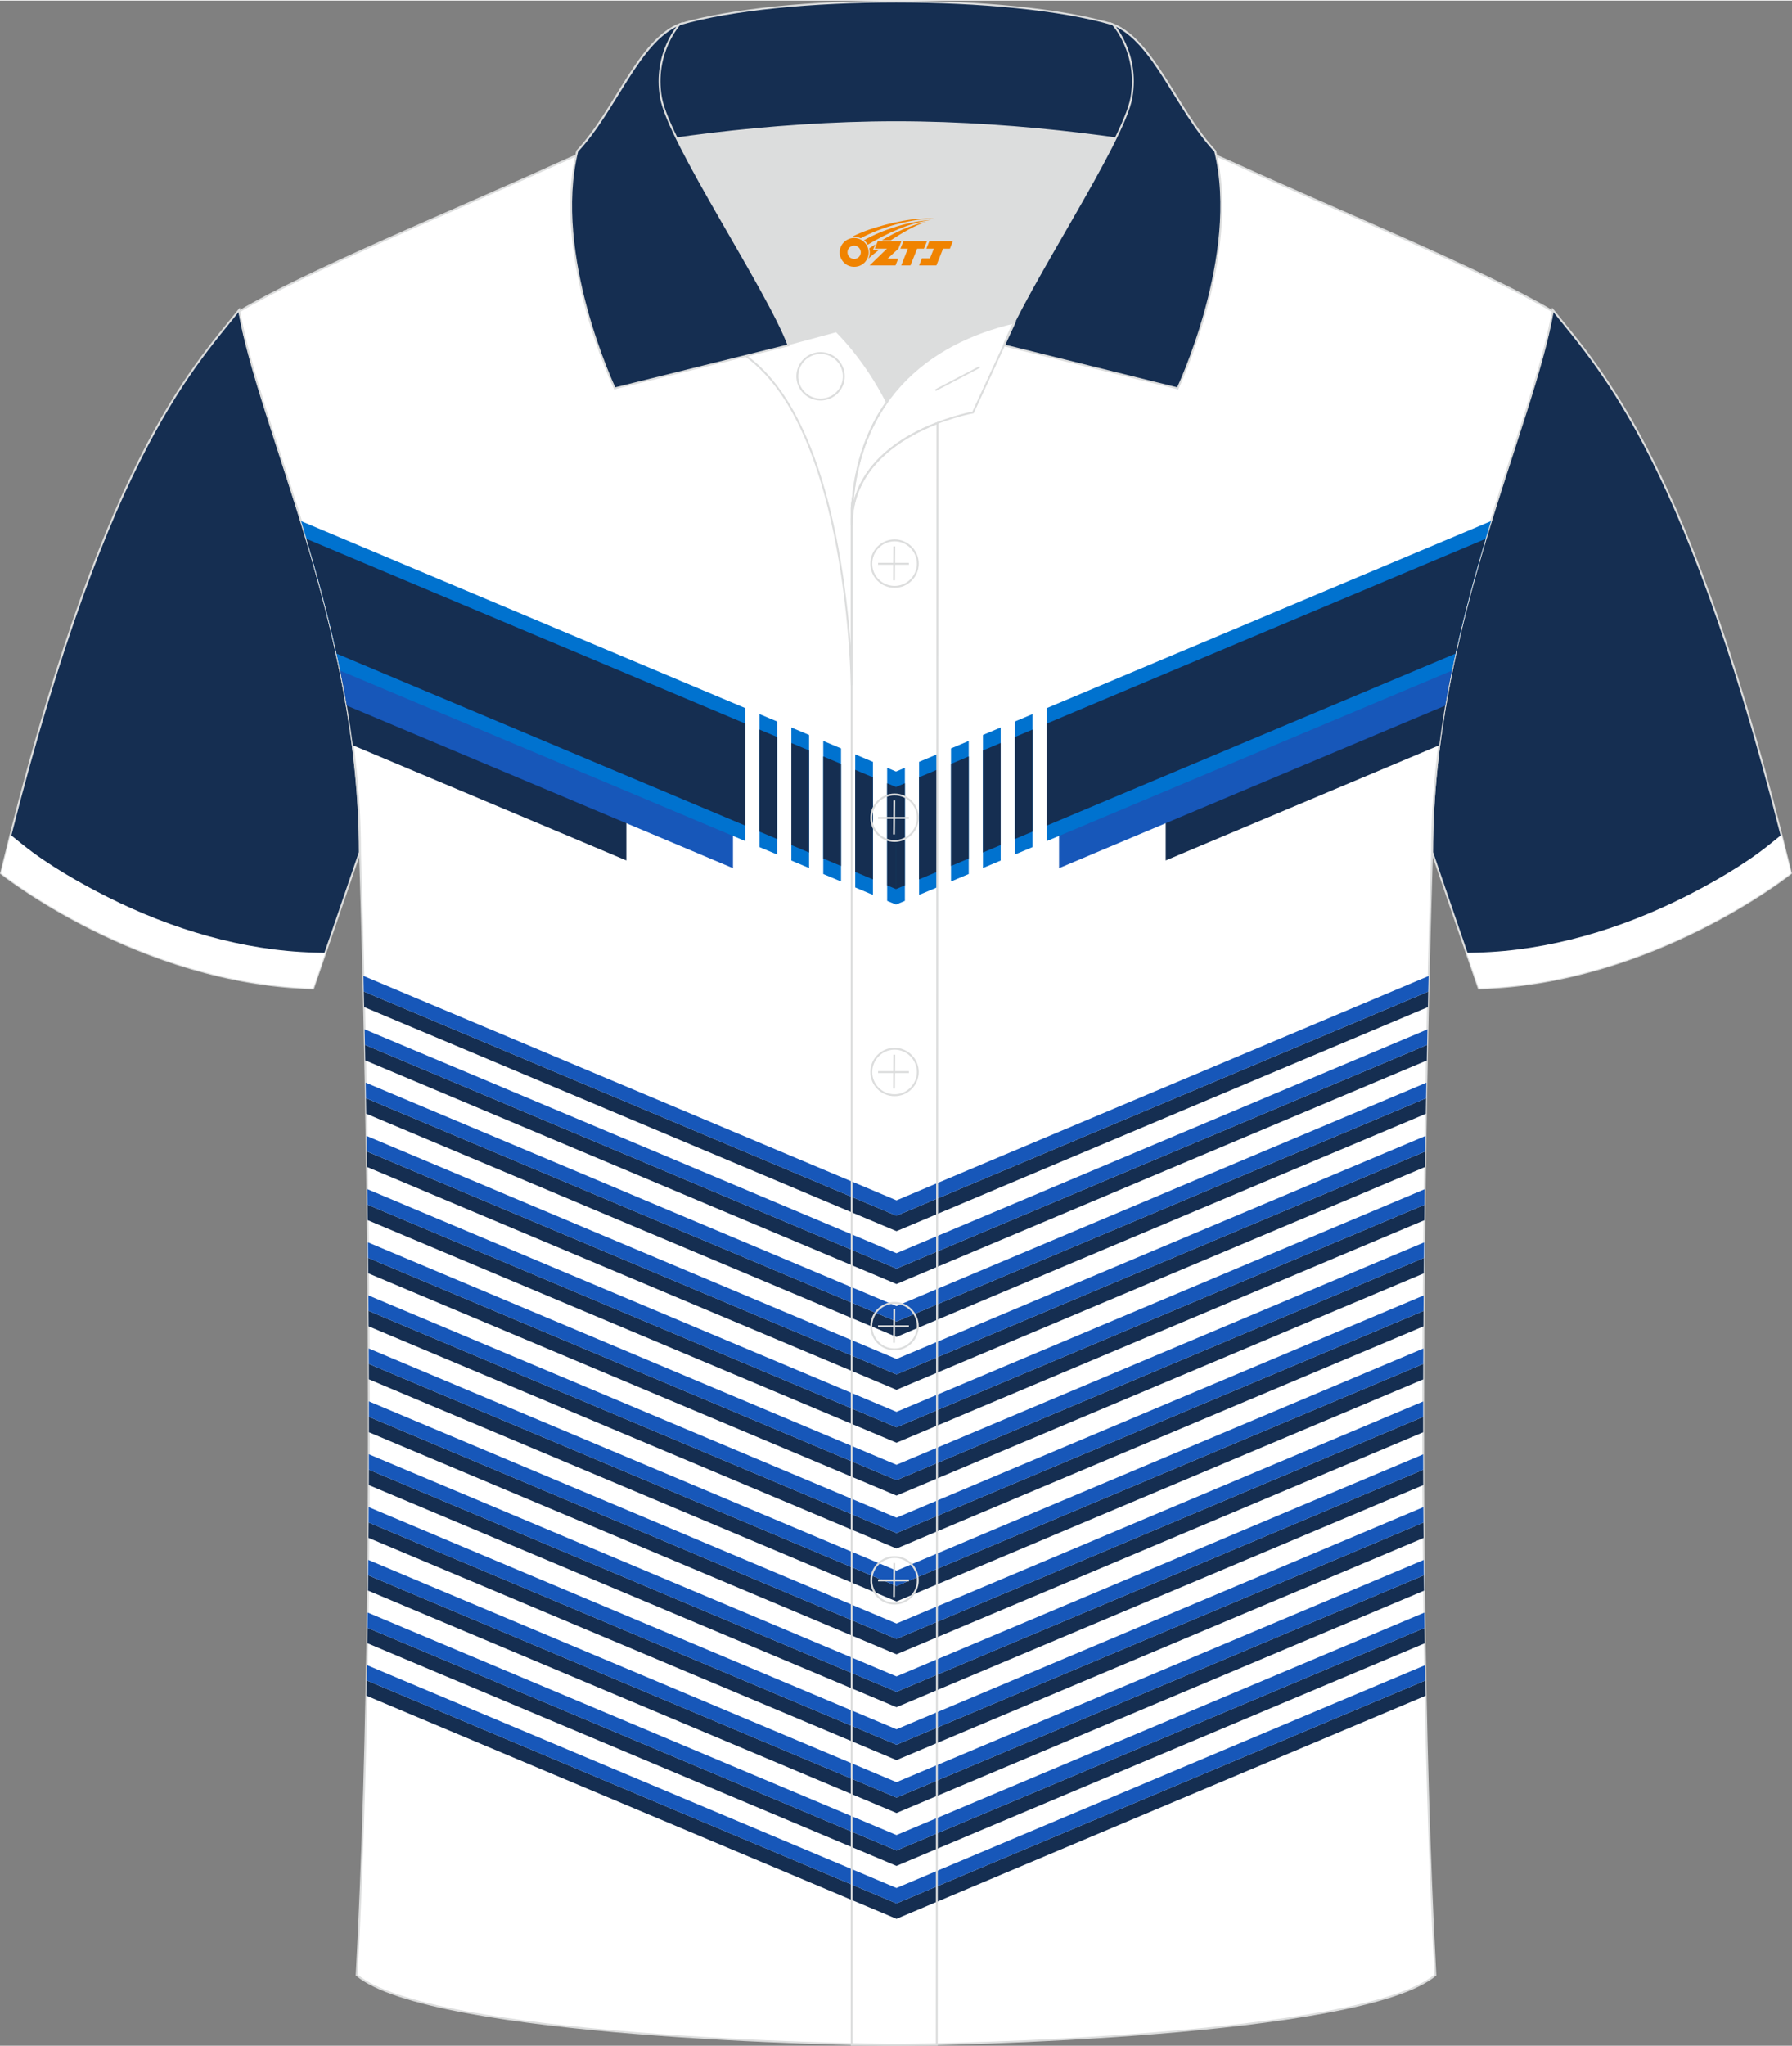
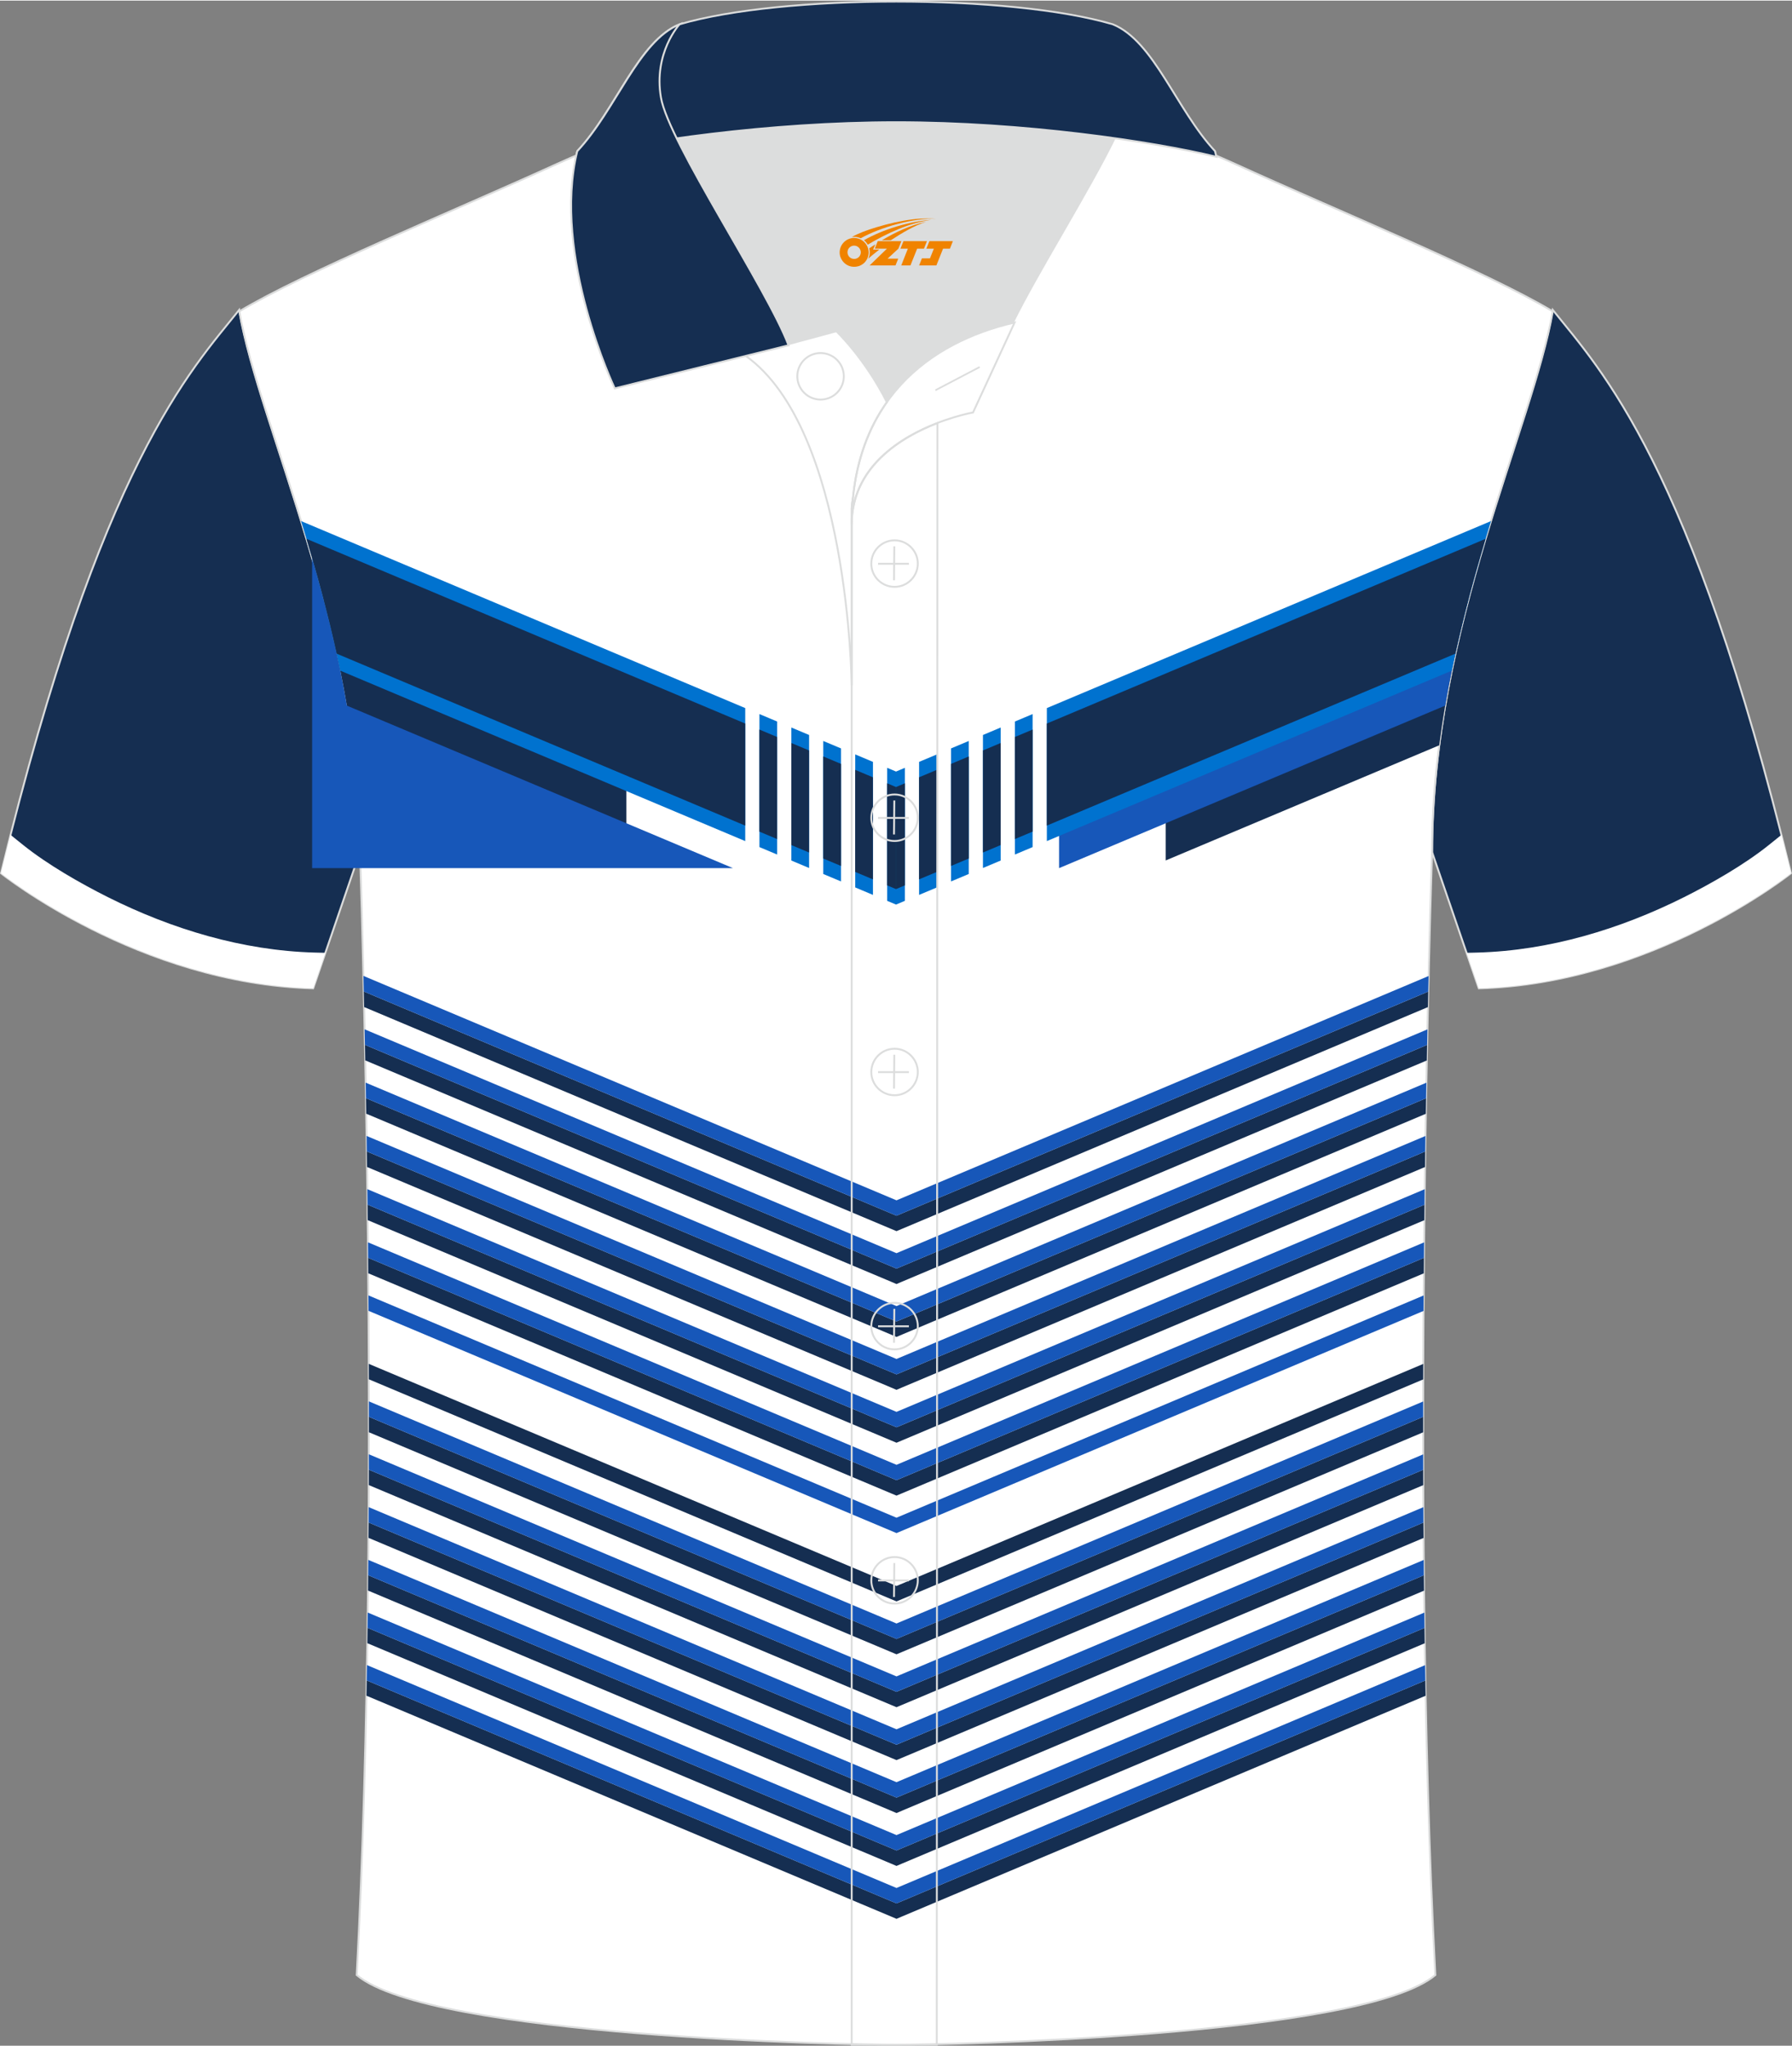
<svg xmlns="http://www.w3.org/2000/svg" version="1.1" id="图层_1" x="0px" y="0px" width="379.8px" height="433.5px" viewBox="0 0 379.95 433.41" enable-background="new 0 0 379.95 433.41" xml:space="preserve">
  <rect x="0" y="0" width="379.95" height="433.41" fill="#808080" stroke="none" />
  <g>
    <path fill-rule="evenodd" clip-rule="evenodd" fill="#152E51" stroke="#DCDDDD" stroke-width="0.4" stroke-miterlimit="22.926" d="   M50.72,65.54c-10.23,12.8-29.34,32.41-50.5,119.39c0,0,29.17,23.37,66.18,24.39c0,0,7.16-20.81,9.89-28.83   C76.29,132.72,55,90.27,50.72,65.54z" />
    <path fill-rule="evenodd" clip-rule="evenodd" fill="#FFFFFF" d="M4.99,179.01c5.15,4.12,12.1,8.09,17.95,11.02   c13.52,6.76,28.52,11.29,43.7,11.71l2.34,0.06l-2.58,7.51c-37.01-1.02-66.18-24.39-66.18-24.39c0.67-2.77,1.35-5.48,2.02-8.12   L4.99,179.01z" />
  </g>
  <g>
    <path fill-rule="evenodd" clip-rule="evenodd" fill="#152E51" stroke="#DCDDDD" stroke-width="0.4" stroke-miterlimit="22.926" d="   M329.22,65.54c10.23,12.8,29.34,32.41,50.5,119.39c0,0-29.17,23.37-66.18,24.39c0,0-7.16-20.81-9.89-28.83   C303.65,132.72,324.94,90.27,329.22,65.54z" />
    <path fill-rule="evenodd" clip-rule="evenodd" fill="#FFFFFF" d="M374.96,179.01c-5.15,4.12-12.1,8.09-17.95,11.02   c-13.52,6.76-28.52,11.29-43.7,11.71l-2.34,0.06l2.58,7.51c37.01-1.02,66.18-24.39,66.18-24.39c-0.67-2.77-1.35-5.48-2.02-8.12   L374.96,179.01z" />
  </g>
  <path fill-rule="evenodd" clip-rule="evenodd" fill="#FFFFFF" stroke="#DCDDDD" stroke-width="0.4" stroke-miterlimit="22.926" d="  M189.98,433.21c9.72,0.03,98.75-1.66,114.35-14.78c-5.38-101.09-0.7-237.87-0.7-237.87c0-47.66,21.31-90.01,25.59-114.7  c-13.68-8.23-45.44-21.26-67.38-31.26c-30.14-13.67-34.27-7.75-71.45-7.75c-37.17,0-42.13-5.92-72.27,7.75  c-21.94,9.99-53.7,23.02-67.38,31.26c4.28,24.69,25.59,67.04,25.59,114.7c0,0,4.68,136.79-0.7,237.87  C91.23,431.54,180.25,433.24,189.98,433.21z" />
  <g>
    <g>
      <g>
        <polygon fill-rule="evenodd" clip-rule="evenodd" fill="#152E51" points="302.75,213.3 191.25,260.29 190.08,260.78      188.91,260.29 77.21,213.29 77.13,209.99 190.08,257.51 302.82,210.01    " />
        <polygon fill-rule="evenodd" clip-rule="evenodd" fill="#1757B9" points="77.06,206.69 190.08,254.25 302.9,206.71      302.82,210.01 190.08,257.51 77.13,209.99    " />
      </g>
      <g>
        <polygon fill-rule="evenodd" clip-rule="evenodd" fill="#152E51" points="302.52,224.61 191.25,271.49 190.08,271.99      188.91,271.49 77.44,224.59 77.38,221.3 190.08,268.72 302.58,221.31    " />
        <polygon fill-rule="evenodd" clip-rule="evenodd" fill="#1757B9" points="77.31,218.01 190.08,265.45 302.65,218.02      302.58,221.31 190.08,268.72 77.38,221.3    " />
      </g>
      <g>
        <polygon fill-rule="evenodd" clip-rule="evenodd" fill="#152E51" points="302.31,235.91 191.25,282.7 190.08,283.2 188.91,282.7      77.65,235.89 77.59,232.6 190.08,279.93 302.37,232.61    " />
        <polygon fill-rule="evenodd" clip-rule="evenodd" fill="#1757B9" points="77.53,229.31 190.08,276.66 302.43,229.32      302.37,232.61 190.08,279.93 77.59,232.6    " />
      </g>
      <g>
        <polygon fill-rule="evenodd" clip-rule="evenodd" fill="#152E51" points="302.14,247.19 191.25,293.91 190.08,294.41      188.91,293.91 77.82,247.18 77.77,243.89 190.08,291.14 302.18,243.9    " />
        <polygon fill-rule="evenodd" clip-rule="evenodd" fill="#1757B9" points="77.72,240.6 190.08,287.87 302.23,240.61 302.18,243.9      190.08,291.14 77.77,243.89    " />
      </g>
      <g>
        <polygon fill-rule="evenodd" clip-rule="evenodd" fill="#152E51" points="301.99,258.46 191.25,305.13 190.08,305.62      188.91,305.13 77.97,258.45 77.93,255.16 190.08,302.35 302.03,255.18    " />
        <polygon fill-rule="evenodd" clip-rule="evenodd" fill="#1757B9" points="77.88,251.88 190.08,299.08 302.07,251.89      302.03,255.18 190.08,302.35 77.93,255.16    " />
      </g>
      <g>
        <polygon fill-rule="evenodd" clip-rule="evenodd" fill="#152E51" points="301.88,269.72 191.25,316.34 190.08,316.83      188.91,316.34 78.08,269.71 78.05,266.43 190.08,313.56 301.91,266.44    " />
        <polygon fill-rule="evenodd" clip-rule="evenodd" fill="#1757B9" points="78.02,263.15 190.08,310.3 301.94,263.16      301.91,266.44 190.08,313.56 78.05,266.43    " />
      </g>
      <g>
-         <polygon fill-rule="evenodd" clip-rule="evenodd" fill="#152E51" points="301.8,280.96 191.25,327.55 190.08,328.04      188.91,327.55 78.16,280.95 78.14,277.67 190.08,324.77 301.82,277.69    " />
        <polygon fill-rule="evenodd" clip-rule="evenodd" fill="#1757B9" points="78.12,274.4 190.08,321.51 301.84,274.41      301.82,277.69 190.08,324.77 78.14,277.67    " />
      </g>
      <g>
        <polygon fill-rule="evenodd" clip-rule="evenodd" fill="#152E51" points="301.75,292.2 191.25,338.76 190.08,339.25      188.91,338.76 78.21,292.18 78.2,288.91 190.08,335.98 301.76,288.92    " />
-         <polygon fill-rule="evenodd" clip-rule="evenodd" fill="#1757B9" points="78.18,285.64 190.08,332.72 301.78,285.65      301.76,288.92 190.08,335.98 78.2,288.91    " />
      </g>
      <g>
        <polygon fill-rule="evenodd" clip-rule="evenodd" fill="#152E51" points="301.74,303.41 191.25,349.97 190.08,350.46      188.91,349.97 78.22,303.4 78.22,300.13 190.08,347.2 301.74,300.14    " />
        <polygon fill-rule="evenodd" clip-rule="evenodd" fill="#1757B9" points="78.22,296.86 190.08,343.93 301.74,296.88      301.74,300.14 190.08,347.2 78.22,300.13    " />
      </g>
      <g>
        <polygon fill-rule="evenodd" clip-rule="evenodd" fill="#152E51" points="301.76,314.61 191.25,361.18 190.08,361.67      188.91,361.18 78.2,314.6 78.21,311.34 190.08,358.41 301.75,311.35    " />
        <polygon fill-rule="evenodd" clip-rule="evenodd" fill="#1757B9" points="78.21,308.07 190.08,355.14 301.74,308.09      301.75,311.35 190.08,358.41 78.21,311.34    " />
      </g>
      <g>
        <polygon fill-rule="evenodd" clip-rule="evenodd" fill="#152E51" points="301.83,325.8 191.25,372.39 190.08,372.88      188.91,372.39 78.13,325.78 78.16,322.53 190.08,369.62 301.8,322.54    " />
        <polygon fill-rule="evenodd" clip-rule="evenodd" fill="#1757B9" points="78.17,319.27 190.08,366.35 301.78,319.28      301.8,322.54 190.08,369.62 78.16,322.53    " />
      </g>
      <g>
        <polygon fill-rule="evenodd" clip-rule="evenodd" fill="#152E51" points="301.93,336.97 191.25,383.6 190.08,384.1 188.91,383.6      78.03,336.95 78.06,333.7 190.08,380.83 301.89,333.71    " />
        <polygon fill-rule="evenodd" clip-rule="evenodd" fill="#1757B9" points="78.09,330.45 190.08,377.56 301.86,330.46      301.89,333.71 190.08,380.83 78.06,333.7    " />
      </g>
      <g>
        <polygon fill-rule="evenodd" clip-rule="evenodd" fill="#152E51" points="302.08,348.12 191.25,394.81 190.08,395.31      188.91,394.81 77.88,348.1 77.93,344.85 190.08,392.04 302.03,344.87    " />
        <polygon fill-rule="evenodd" clip-rule="evenodd" fill="#1757B9" points="77.97,341.61 190.08,388.77 301.99,341.62      302.03,344.87 190.08,392.04 77.93,344.85    " />
      </g>
      <g>
        <polygon fill-rule="evenodd" clip-rule="evenodd" fill="#152E51" points="302.27,359.24 191.25,406.02 190.08,406.52      188.91,406.02 77.69,359.23 77.75,355.99 190.08,403.25 302.21,356    " />
        <polygon fill-rule="evenodd" clip-rule="evenodd" fill="#1757B9" points="77.81,352.75 190.08,399.98 302.15,352.76 302.21,356      190.08,403.25 77.75,355.99    " />
      </g>
    </g>
    <g>
      <path fill-rule="evenodd" clip-rule="evenodd" fill="#152E51" d="M132.8,182.22l-57.99-24.4c-1.39-10.72-3.61-21.04-6.17-30.8    l64.16,27V182.22z" />
-       <path fill-rule="evenodd" clip-rule="evenodd" fill="#1757B9" d="M155.41,183.85l-81.86-34.44c-1.88-10.98-4.52-21.48-7.37-31.3    l89.23,37.55V183.85z" />
+       <path fill-rule="evenodd" clip-rule="evenodd" fill="#1757B9" d="M155.41,183.85l-81.86-34.44c-1.88-10.98-4.52-21.48-7.37-31.3    V183.85z" />
      <path fill-rule="evenodd" clip-rule="evenodd" fill="#152E51" d="M247.16,182.22l57.99-24.4c1.39-10.72,3.61-21.04,6.17-30.8    l-64.16,27V182.22z" />
      <path fill-rule="evenodd" clip-rule="evenodd" fill="#1757B9" d="M224.55,183.85l81.86-34.44c1.88-10.98,4.52-21.48,7.37-31.3    l-89.23,37.55V183.85z" />
      <path fill-rule="evenodd" clip-rule="evenodd" fill="#0072CF" d="M221.95,178.12L307.81,142c2.29-11.21,5.28-21.85,8.32-31.7    l-94.17,39.63V178.12L221.95,178.12z M63.84,110.3c3.04,9.85,6.02,20.49,8.31,31.7l85.86,36.12v-28.19L63.84,110.3L63.84,110.3z     M215.18,180.97l3.76-1.58V151.2l-3.76,1.58V180.97L215.18,180.97z M208.41,183.82l3.76-1.58v-28.19l-3.76,1.58V183.82    L208.41,183.82z M201.64,186.67l3.76-1.58v-28.19l-3.76,1.58V186.67L201.64,186.67z M194.87,189.52l3.77-1.58v-28.19l-3.77,1.58    V189.52L194.87,189.52z M189.98,191.57l1.88-0.79v-28.19l-1.88,0.79V191.57z M189.98,191.57l-1.88-0.79v-28.19l1.88,0.79V191.57    L189.98,191.57z M185.09,189.52l-3.76-1.58v-28.19l3.76,1.58V189.52L185.09,189.52z M178.32,186.67l-3.77-1.58v-28.19l3.77,1.58    V186.67L178.32,186.67z M171.55,183.82l-3.76-1.58v-28.19l3.76,1.58V183.82L171.55,183.82z M164.78,180.97l-3.76-1.58V151.2    l3.76,1.58V180.97z" />
      <path fill-rule="evenodd" clip-rule="evenodd" fill="#152E51" d="M308.57,138.4l-86.62,36.44v-21.63l93.03-39.15    C312.67,121.76,310.44,129.9,308.57,138.4L308.57,138.4z M64.98,114.06c2.31,7.7,4.54,15.84,6.41,24.34l86.62,36.44v-21.63    L64.98,114.06L64.98,114.06z M218.94,176.11l-3.76,1.58v-21.63l3.76-1.58V176.11L218.94,176.11z M212.17,178.96l-3.76,1.58v-21.63    l3.76-1.58V178.96L212.17,178.96z M205.4,181.81l-3.76,1.58v-21.63l3.76-1.58V181.81L205.4,181.81z M198.63,184.65l-3.77,1.58    v-21.63l3.77-1.58V184.65L198.63,184.65z M191.86,187.5l-1.88,0.79v-21.63l1.88-0.79V187.5L191.86,187.5z M188.09,187.5l1.88,0.79    v-21.63l-1.88-0.79V187.5L188.09,187.5z M181.32,184.65l3.76,1.58v-21.63l-3.76-1.58V184.65L181.32,184.65z M174.55,181.81    l3.77,1.58v-21.63l-3.77-1.58V181.81L174.55,181.81z M167.78,178.96l3.76,1.58v-21.63l-3.76-1.58V178.96L167.78,178.96z     M161.01,176.11l3.76,1.58v-21.63l-3.76-1.58V176.11z" />
    </g>
  </g>
  <g>
    <path fill-rule="evenodd" clip-rule="evenodd" fill="#DCDDDD" d="M188.04,85.09c6.44-9.11,16.35-14.37,26.93-16.84   c5.24-10.64,16.09-27.81,21.61-39.13c-26.76-6.52-66.36-6.52-93.12,0c6.43,13.14,19.99,34.16,23.65,43.7l10.22-2.75   C177.32,70.07,183.32,75.74,188.04,85.09z" />
    <path fill="none" stroke="#DCDDDD" stroke-width="0.4" stroke-miterlimit="10" d="M158.07,75.26l19.25-5.19   c0,0,6,5.67,10.72,15.03c-3.78,5.35-6.37,12.04-7.18,20.25c-0.14,0.74-0.24,1.47-0.28,2.18v3.57v33.97   C180.58,145.06,180.05,90.82,158.07,75.26z" />
    <path fill="none" stroke="#DCDDDD" stroke-width="0.4" stroke-miterlimit="10" d="M180.58,107.53v3.57   c0-1.99,0.1-3.91,0.28-5.75C180.71,106.09,180.62,106.82,180.58,107.53L180.58,107.53z M180.58,111.1v322.11h18.04l0.14-343.68   C191.16,92.45,180.58,98.76,180.58,111.1z" />
    <path fill-rule="evenodd" clip-rule="evenodd" fill="#152E51" stroke="#DCDDDD" stroke-width="0.4" stroke-miterlimit="22.926" d="   M122.12,33.1c13.39-3.26,40.9-7.33,67.89-7.33s54.5,4.07,67.89,7.33l-0.28-1.2c-8.22-8.78-12.93-23.32-21.68-26.88   C225.01,1.8,207.52,0.2,190.02,0.2c-17.51,0-35,1.61-45.94,4.82c-8.77,3.57-13.47,18.1-21.68,26.88L122.12,33.1z" />
    <path fill-rule="evenodd" clip-rule="evenodd" fill="#152E51" stroke="#DCDDDD" stroke-width="0.4" stroke-miterlimit="22.926" d="   M144.08,5.02c0,0-5.58,6.05-3.94,15.53c1.63,9.49,22.56,40.52,27.05,52.5l-36.85,9.13c0,0-13.39-28.21-7.95-50.27   C130.63,23.12,135.33,8.59,144.08,5.02z" />
-     <path fill-rule="evenodd" clip-rule="evenodd" fill="#152E51" stroke="#DCDDDD" stroke-width="0.4" stroke-miterlimit="22.926" d="   M235.95,5.02c0,0,5.58,6.05,3.95,15.53c-1.63,9.49-22.56,40.52-27.05,52.5l36.85,9.13c0,0,13.39-28.21,7.95-50.27   C249.41,23.12,244.71,8.59,235.95,5.02z" />
    <path fill="none" stroke="#DCDDDD" stroke-width="0.4" stroke-miterlimit="10" d="M173.98,84.55c2.72,0,4.93-2.21,4.93-4.93   s-2.21-4.93-4.93-4.93c-2.72,0-4.93,2.21-4.93,4.93S171.27,84.55,173.98,84.55z" />
    <path fill="none" stroke="#DCDDDD" stroke-width="0.4" stroke-miterlimit="10" d="M215.12,68.22l-8.81,19.06   c0,0-25.74,4.58-25.74,23.81C180.58,84.93,196.85,72.42,215.12,68.22z" />
    <line fill="none" stroke="#DCDDDD" stroke-width="0.36" stroke-miterlimit="10" x1="207.72" y1="77.65" x2="198.33" y2="82.57" />
    <g>
      <g>
        <path fill="none" stroke="#DCDDDD" stroke-width="0.402" stroke-miterlimit="10" d="M189.67,124.24c2.71,0,4.93-2.22,4.93-4.93     c0-2.71-2.23-4.93-4.93-4.93c-2.71,0-4.93,2.22-4.93,4.93C184.72,122.03,186.94,124.24,189.67,124.24z" />
        <line fill="none" stroke="#DCDDDD" stroke-width="0.402" stroke-miterlimit="10" x1="189.62" y1="115.65" x2="189.55" y2="122.85" />
        <line fill="none" stroke="#DCDDDD" stroke-width="0.402" stroke-miterlimit="10" x1="186.17" y1="119.35" x2="192.71" y2="119.35" />
      </g>
      <g>
        <path fill="none" stroke="#DCDDDD" stroke-width="0.402" stroke-miterlimit="10" d="M189.67,178.1c2.71,0,4.93-2.22,4.93-4.93     s-2.23-4.93-4.93-4.93c-2.71,0-4.93,2.22-4.93,4.93C184.72,175.89,186.94,178.1,189.67,178.1z" />
        <line fill="none" stroke="#DCDDDD" stroke-width="0.402" stroke-miterlimit="10" x1="189.62" y1="169.51" x2="189.55" y2="176.71" />
        <line fill="none" stroke="#DCDDDD" stroke-width="0.402" stroke-miterlimit="10" x1="186.17" y1="173.21" x2="192.71" y2="173.21" />
      </g>
      <g>
        <path fill="none" stroke="#DCDDDD" stroke-width="0.402" stroke-miterlimit="10" d="M189.67,231.98c2.71,0,4.93-2.22,4.93-4.93     c0-2.71-2.23-4.93-4.93-4.93c-2.71,0-4.93,2.22-4.93,4.93C184.72,229.76,186.94,231.98,189.67,231.98z" />
        <line fill="none" stroke="#DCDDDD" stroke-width="0.402" stroke-miterlimit="10" x1="189.62" y1="223.39" x2="189.55" y2="230.58" />
        <line fill="none" stroke="#DCDDDD" stroke-width="0.402" stroke-miterlimit="10" x1="186.17" y1="227.08" x2="192.71" y2="227.08" />
      </g>
      <g>
        <path fill="none" stroke="#DCDDDD" stroke-width="0.402" stroke-miterlimit="10" d="M189.67,285.84c2.71,0,4.93-2.22,4.93-4.93     c0-2.71-2.23-4.93-4.93-4.93c-2.71,0-4.93,2.22-4.93,4.93C184.72,283.62,186.94,285.84,189.67,285.84z" />
        <line fill="none" stroke="#DCDDDD" stroke-width="0.402" stroke-miterlimit="10" x1="189.62" y1="277.25" x2="189.55" y2="284.44" />
        <line fill="none" stroke="#DCDDDD" stroke-width="0.402" stroke-miterlimit="10" x1="186.17" y1="280.94" x2="192.71" y2="280.94" />
      </g>
      <g>
        <path fill="none" stroke="#DCDDDD" stroke-width="0.402" stroke-miterlimit="10" d="M189.67,339.71c2.71,0,4.93-2.22,4.93-4.93     c0-2.71-2.23-4.93-4.93-4.93c-2.71,0-4.93,2.22-4.93,4.93C184.72,337.49,186.94,339.71,189.67,339.71z" />
        <line fill="none" stroke="#DCDDDD" stroke-width="0.402" stroke-miterlimit="10" x1="189.62" y1="331.12" x2="189.55" y2="338.31" />
        <line fill="none" stroke="#DCDDDD" stroke-width="0.402" stroke-miterlimit="10" x1="186.17" y1="334.81" x2="192.71" y2="334.81" />
      </g>
    </g>
  </g>
  <g id="图层_x0020_1">
    <path fill="#F08300" d="M178.21,54.38c0.416,1.136,1.472,1.984,2.752,2.032c0.144,0,0.304,0,0.448-0.016h0.016   c0.016,0,0.064,0,0.128-0.016c0.032,0,0.048-0.016,0.08-0.016c0.064-0.016,0.144-0.032,0.224-0.048c0.016,0,0.016,0,0.032,0   c0.192-0.048,0.4-0.112,0.576-0.208c0.192-0.096,0.4-0.224,0.608-0.384c0.672-0.56,1.104-1.408,1.104-2.352   c0-0.224-0.032-0.448-0.08-0.672l0,0C184.05,52.5,184,52.33,183.92,52.15C183.45,51.06,182.37,50.3,181.1,50.3C179.41,50.3,178.03,51.67,178.03,53.37C178.03,53.72,178.09,54.06,178.21,54.38L178.21,54.38L178.21,54.38z M182.51,53.4L182.51,53.4C182.48,54.18,181.82,54.78,181.04,54.74C180.25,54.71,179.66,54.06,179.69,53.27c0.032-0.784,0.688-1.376,1.472-1.344   C181.93,51.96,182.54,52.63,182.51,53.4L182.51,53.4z" />
    <polygon fill="#F08300" points="196.54,50.98 ,195.9,52.57 ,194.46,52.57 ,193.04,56.12 ,191.09,56.12 ,192.49,52.57 ,190.91,52.57    ,191.55,50.98" />
    <path fill="#F08300" d="M198.51,46.25c-1.008-0.096-3.024-0.144-5.056,0.112c-2.416,0.304-5.152,0.912-7.616,1.664   C183.79,48.63,181.92,49.35,180.57,50.12C180.77,50.09,180.96,50.07,181.15,50.07c0.48,0,0.944,0.112,1.36,0.288   C186.61,48.04,193.81,45.99,198.51,46.25L198.51,46.25L198.51,46.25z" />
    <path fill="#F08300" d="M183.98,51.72c4-2.368,8.88-4.672,13.488-5.248c-4.608,0.288-10.224,2-14.288,4.304   C183.5,51.03,183.77,51.35,183.98,51.72C183.98,51.72,183.98,51.72,183.98,51.72z" />
    <polygon fill="#F08300" points="202.03,50.98 ,201.41,52.57 ,199.95,52.57 ,198.54,56.12 ,198.08,56.12 ,196.57,56.12 ,194.88,56.12    ,195.47,54.62 ,197.18,54.62 ,198,52.57 ,196.41,52.57 ,197.05,50.98" />
    <polygon fill="#F08300" points="191.12,50.98 ,190.48,52.57 ,188.19,54.68 ,190.45,54.68 ,189.87,56.12 ,184.38,56.12 ,188.05,52.57    ,185.47,52.57 ,186.11,50.98" />
    <path fill="#F08300" d="M196.4,46.84c-3.376,0.752-6.464,2.192-9.424,3.952h1.888C191.29,49.22,193.63,47.79,196.4,46.84z    M185.6,51.66C184.97,52.04,184.91,52.09,184.3,52.5c0.064,0.256,0.112,0.544,0.112,0.816c0,0.496-0.112,0.976-0.32,1.392   c0.176-0.16,0.32-0.304,0.432-0.4c0.272-0.24,0.768-0.64,1.6-1.296l0.32-0.256H185.12l0,0L185.6,51.66L185.6,51.66L185.6,51.66z" />
  </g>
</svg>